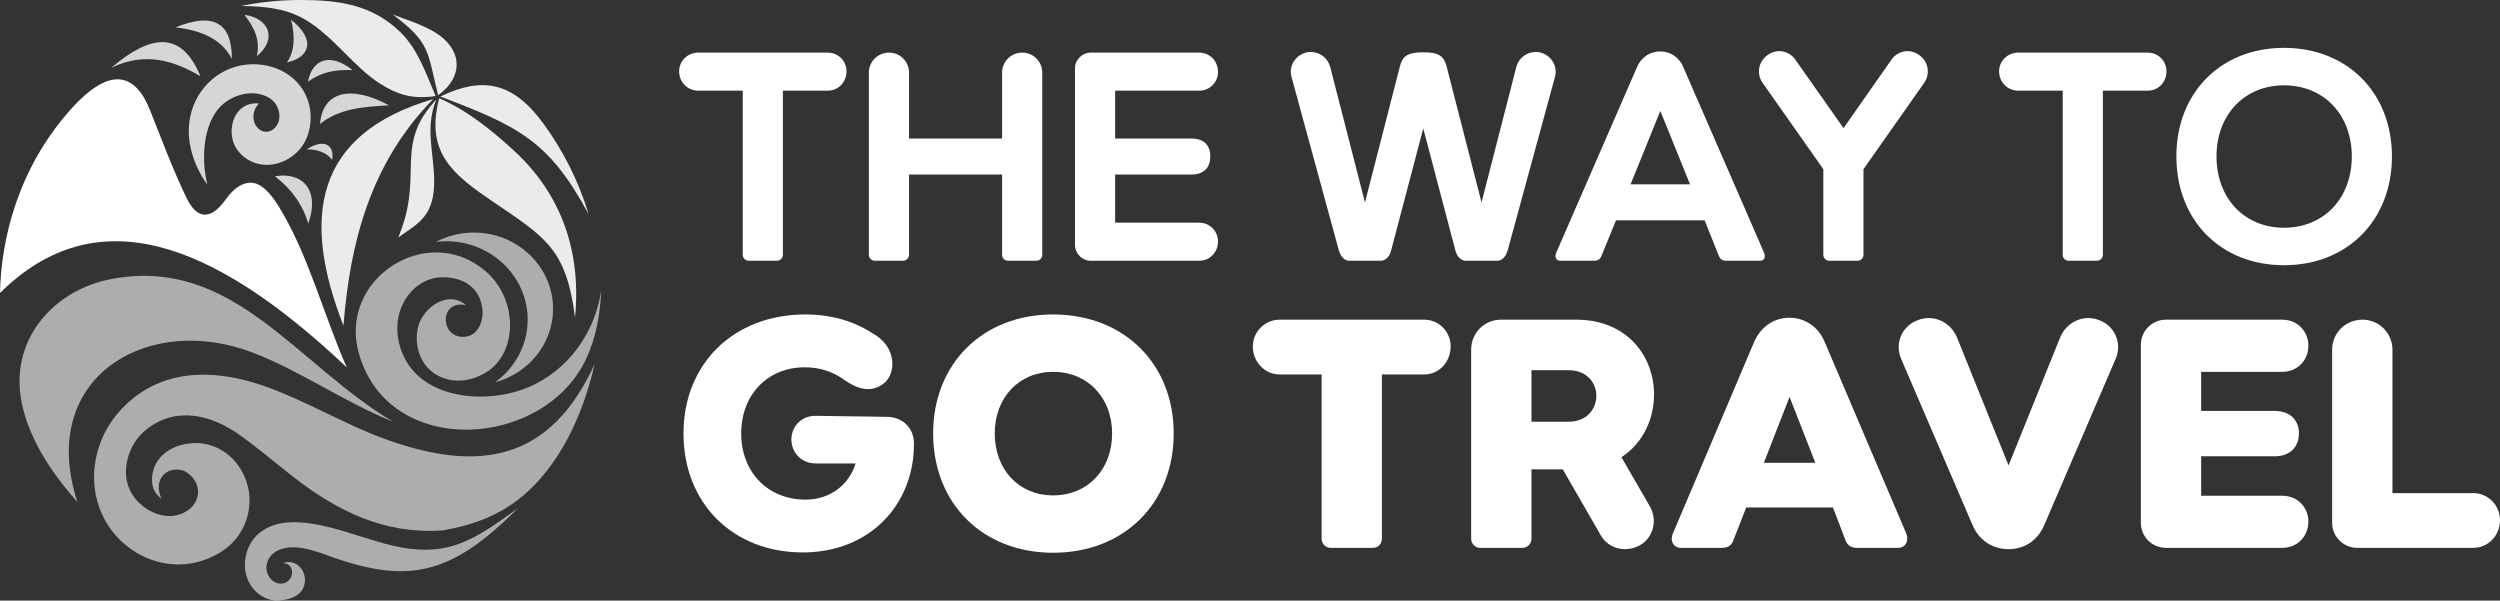
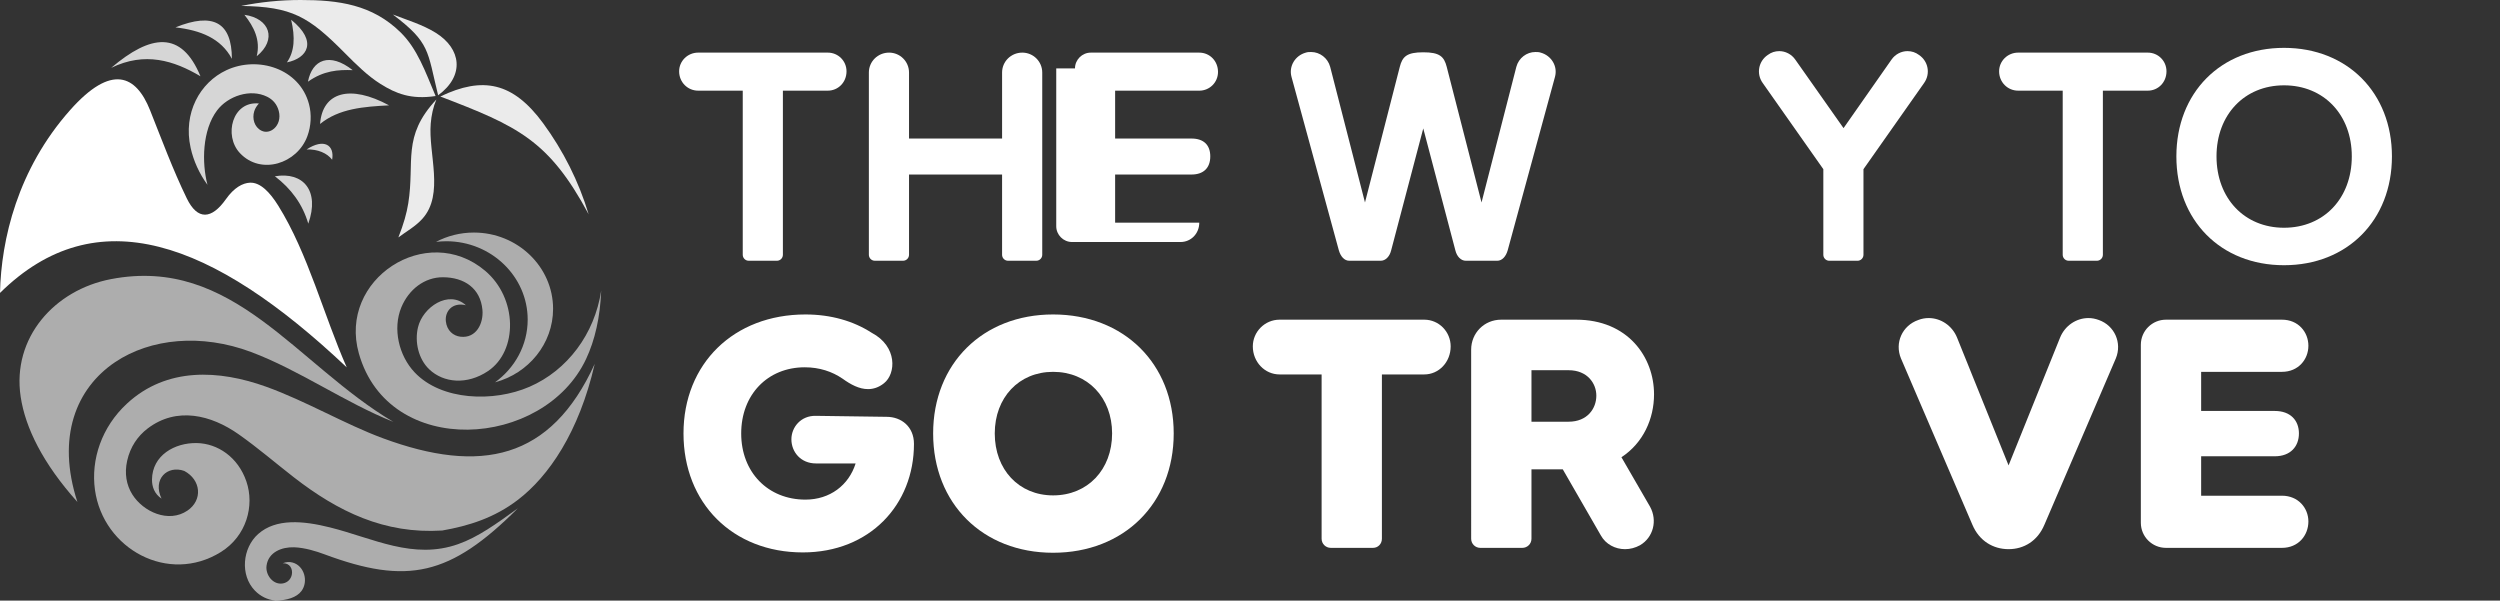
<svg xmlns="http://www.w3.org/2000/svg" version="1.1" id="Calque_1" x="0px" y="0px" width="216.578px" height="52.031px" viewBox="0 0 216.578 52.031" enable-background="new 0 0 216.578 52.031" xml:space="preserve">
  <rect x="0" y="0" width="216.578" height="52.031" fill="#333333" stroke="none" />
  <g>
-     <path opacity="0.9" fill-rule="evenodd" clip-rule="evenodd" fill="#FFFFFF" d="M37.533,8.581   c-10.359,3.032-11.421,10.337-7.778,19.631C30.319,21.046,32.07,14.151,37.533,8.581L37.533,8.581z" />
    <path opacity="0.6" fill-rule="evenodd" clip-rule="evenodd" fill="#FFFFFF" d="M52.083,25.171c-0.57,3.77-2.936,6.917-6.221,8.34   c-3.096,1.342-7.618,1.211-9.948-1.258C34.553,30.81,34,28.48,34.771,26.619c0.646-1.554,2.011-2.607,3.604-2.601   c1.85,0.007,3.251,0.959,3.42,2.833c0.104,1.155-0.534,2.482-1.907,2.318c-0.622-0.074-1.175-0.527-1.264-1.334   c-0.092-0.835,0.534-1.68,1.735-1.393c-1.487-1.354-3.732,0.163-4.148,1.912c-0.301,1.268,0.038,2.747,0.974,3.64   c1.234,1.178,3.27,1.374,5.089,0.154c2.601-1.741,2.576-6.312-0.249-8.693c-5.06-4.266-12.753,0.735-10.935,7.165   c2.594,9.177,16.034,8.27,19.686,0.474C51.539,29.466,51.989,27.509,52.083,25.171L52.083,25.171z" />
    <path fill-rule="evenodd" clip-rule="evenodd" fill="#FFFFFF" d="M30.038,31.825C18.394,20.818,8.344,17.148,0,25.376   c0.101-4.633,1.524-10.707,6.068-15.831c3.608-4.068,5.726-3.022,6.93,0c1.021,2.562,1.976,5.156,3.182,7.637   c0.933,1.92,2.151,1.831,3.393,0.07c0.711-1.007,1.452-1.397,2.086-1.426c0.89-0.037,1.716,0.822,2.438,1.978   C26.688,21.951,28.057,27.354,30.038,31.825L30.038,31.825z" />
    <path opacity="0.6" fill-rule="evenodd" clip-rule="evenodd" fill="#FFFFFF" d="M34.076,36.547   c-4.187-1.672-8.144-4.485-12.319-6.051c-4.308-1.615-8.724-1.181-11.786,0.877c-3.364,2.262-5.098,6.485-3.267,12.111   c-2.992-3.339-4.512-6.432-4.913-9.112c-0.768-5.118,2.93-9.255,7.824-10.192C20.191,22.153,25.643,31.568,34.076,36.547   L34.076,36.547z" />
    <path opacity="0.6" fill-rule="evenodd" clip-rule="evenodd" fill="#FFFFFF" d="M51.522,31.522   c-3.802,8.33-9.891,9.573-18.366,6.438c-3.251-1.202-6.657-3.219-10.099-4.458c-4.075-1.466-8.616-1.72-12.058,1.463   c-2.19,2.024-3.137,4.843-2.773,7.469c0.709,5.124,6.355,8.225,10.912,5.386c2.219-1.384,2.929-4.009,2.205-6.116   c-0.724-2.109-2.489-3.286-4.294-3.321c-1.915-0.037-3.857,1.063-3.881,3.157c-0.008,0.633,0.218,1.252,0.826,1.655   c-0.798-1.674,0.496-2.923,1.972-2.397c1.448,0.77,1.62,2.521,0.271,3.438c-1.623,1.103-3.829,0.115-4.78-1.41   c-0.504-0.808-0.688-1.807-0.44-2.916c0.268-1.198,0.912-2.134,1.774-2.789c2.526-1.923,5.511-1.169,7.884,0.503   c1.69,1.19,3.203,2.5,4.784,3.727c3.833,2.973,7.848,4.927,12.851,4.609c2.286-0.4,4.515-1.09,6.568-2.666   C47.519,41.266,50.156,37.475,51.522,31.522L51.522,31.522z" />
    <path opacity="0.9" fill-rule="evenodd" clip-rule="evenodd" fill="#FFFFFF" d="M26.042,0c-1.764,0-3.488,0.178-5.155,0.515   c4.402,0.06,5.849,0.92,8.944,4.039c1.008,1.017,2.021,2.022,3.137,2.721c1.315,0.824,2.626,1.369,4.769,1.045   c-0.908-2.156-1.586-4.09-3.026-5.507C32.247,0.388,29.325,0,26.042,0L26.042,0z" />
    <path opacity="0.9" fill-rule="evenodd" clip-rule="evenodd" fill="#FFFFFF" d="M37.955,8.255c-0.95-3.878-0.675-4.538-3.922-6.997   c1.222,0.469,2.605,0.888,3.73,1.592C39.937,4.21,40.298,6.534,37.955,8.255L37.955,8.255z" />
    <path opacity="0.9" fill-rule="evenodd" clip-rule="evenodd" fill="#FFFFFF" d="M50.995,18.562   c-0.864-2.865-2.21-5.524-3.941-7.884c-2.609-3.554-5.222-4.09-8.91-2.318C44.862,10.929,47.542,12.139,50.995,18.562   L50.995,18.562z" />
-     <path opacity="0.9" fill-rule="evenodd" clip-rule="evenodd" fill="#FFFFFF" d="M38.048,8.512   c-1.251,4.755,1.275,6.659,4.684,8.979c4.541,3.078,6.332,4.086,7.084,10.025c0.55-5.643-1.13-10.637-5.28-14.454   C42.608,11.291,40.53,9.595,38.048,8.512L38.048,8.512z" />
    <path opacity="0.9" fill-rule="evenodd" clip-rule="evenodd" fill="#FFFFFF" d="M37.804,8.619c-3.009,3.223-1.851,5.344-2.436,9   c-0.137,0.854-0.394,1.773-0.856,2.949c0.683-0.515,1.469-0.938,2.078-1.613c1.926-2.131,0.502-5.651,0.726-8.261   C37.376,9.985,37.521,9.283,37.804,8.619L37.804,8.619z" />
    <path opacity="0.6" fill-rule="evenodd" clip-rule="evenodd" fill="#FFFFFF" d="M41.054,20.146c3.779,0,6.86,2.969,6.86,6.608   c0,3.03-2.138,5.596-5.033,6.368c1.718-1.238,2.833-3.216,2.833-5.435c0-3.738-3.165-6.788-7.046-6.788   c-0.304,0-0.604,0.02-0.896,0.056C38.747,20.439,39.866,20.146,41.054,20.146L41.054,20.146z" />
    <path opacity="0.8" fill-rule="evenodd" clip-rule="evenodd" fill="#FFFFFF" d="M17.974,16.011c-0.705-0.964-1.21-2.075-1.46-3.206   c-0.667-2.995,0.795-5.658,3.115-6.731c2.717-1.258,6.323-0.137,7.139,2.944c0.238,0.9,0.184,1.896-0.139,2.775   c-0.866,2.373-4.015,3.419-5.846,1.469c-1.426-1.519-0.656-4.529,1.648-4.297c-0.183,0.197-0.326,0.417-0.406,0.672   c-0.196,0.624,0.004,1.38,0.626,1.685c0.373,0.184,0.789,0.088,1.099-0.187c0.356-0.315,0.568-0.87,0.402-1.514   c-0.157-0.606-0.531-1.003-1.006-1.239c-1.457-0.727-3.398-0.066-4.341,1.183C17.518,11.272,17.472,14.1,17.974,16.011   L17.974,16.011z M23.813,15.271c2.442-0.417,3.912,1.241,2.893,4.104C26.215,17.69,25.222,16.342,23.813,15.271L23.813,15.271z    M26.564,12.946c1.498-0.986,2.429-0.383,2.21,0.892C28.333,13.255,27.515,12.916,26.564,12.946L26.564,12.946z M27.727,10.74   c0.207-2.769,2.598-3.443,5.978-1.613C31.534,9.24,29.381,9.392,27.727,10.74L27.727,10.74z M26.678,7.077   c0.368-1.913,1.871-2.574,3.877-1C29.31,6.03,28.049,6.108,26.678,7.077L26.678,7.077z M24.856,5.403   c1.749-0.349,2.718-1.794,0.365-3.693C25.59,3.258,25.509,4.468,24.856,5.403L24.856,5.403z M21.175,1.283   c2.198,0.308,2.844,2.147,1.066,3.588C22.581,3.471,22.006,2.339,21.175,1.283L21.175,1.283z M15.2,2.372   c3.269-1.326,4.885-0.438,4.889,2.724C19.141,3.317,17.373,2.62,15.2,2.372L15.2,2.372z M9.632,5.878   c3.428-2.915,6.088-3.264,7.734,0.729C15.069,5.246,12.562,4.453,9.632,5.878L9.632,5.878z" />
    <path opacity="0.6" fill-rule="evenodd" clip-rule="evenodd" fill="#FFFFFF" d="M44.864,44.032   c-1.885,1.365-3.441,2.493-5.165,3.104c-3.9,1.385-7.375-0.51-11.091-1.44c-2.357-0.592-4.705-0.795-6.239,0.563   c-1.367,1.21-1.588,3.563-0.289,4.904c0.47,0.485,1.098,0.809,1.809,0.867c0.957-0.016,1.812-0.271,2.229-0.831   c0.615-0.825,0.253-2.187-0.775-2.467c-0.259-0.07-0.548-0.06-0.851,0.063c0.622-0.027,0.884,0.495,0.791,0.979   c-0.067,0.353-0.325,0.685-0.77,0.768c-0.855,0.158-1.529-0.739-1.423-1.535c0.156-1.179,1.329-1.63,2.387-1.595   c0.928,0.031,1.921,0.344,2.606,0.599C35.283,50.693,38.997,49.901,44.864,44.032L44.864,44.032z" />
    <g>
      <g>
        <path fill="#FFFFFF" d="M67.823,7.854v14.219c0,0.284-0.231,0.516-0.515,0.516H64.86c-0.282,0-0.515-0.231-0.515-0.516V7.854     h-3.864c-0.9,0-1.647-0.722-1.647-1.675c0-0.9,0.747-1.621,1.647-1.621h11.231c0.901,0,1.623,0.721,1.623,1.621     c0,0.953-0.722,1.675-1.623,1.675H67.823z" />
        <path fill="#FFFFFF" d="M86.812,15.119H78.75v6.954c0,0.284-0.232,0.516-0.516,0.516h-2.447c-0.283,0-0.516-0.231-0.516-0.516     V6.284c0-0.953,0.773-1.726,1.752-1.726c0.953,0,1.727,0.772,1.727,1.726v5.718h8.062V6.284c0-0.953,0.773-1.726,1.752-1.726     c0.953,0,1.727,0.772,1.727,1.726v15.789c0,0.284-0.232,0.516-0.516,0.516h-2.447c-0.284,0-0.516-0.231-0.516-0.516V15.119z" />
-         <path fill="#FFFFFF" d="M93.128,5.923c0-0.747,0.619-1.364,1.365-1.364h9.401c0.902,0,1.624,0.721,1.624,1.674     c0,0.9-0.722,1.622-1.624,1.622h-7.289v4.147h6.62c1.03,0,1.623,0.54,1.623,1.546c0,1.005-0.593,1.571-1.623,1.571h-6.62v4.173     h7.289c0.902,0,1.624,0.721,1.624,1.623c0,0.952-0.722,1.674-1.624,1.674h-9.401c-0.746,0-1.365-0.618-1.365-1.365V5.923z" />
+         <path fill="#FFFFFF" d="M93.128,5.923c0-0.747,0.619-1.364,1.365-1.364h9.401c0.902,0,1.624,0.721,1.624,1.674     c0,0.9-0.722,1.622-1.624,1.622h-7.289v4.147h6.62c1.03,0,1.623,0.54,1.623,1.546c0,1.005-0.593,1.571-1.623,1.571h-6.62v4.173     h7.289c0,0.952-0.722,1.674-1.624,1.674h-9.401c-0.746,0-1.365-0.618-1.365-1.365V5.923z" />
        <path fill="#FFFFFF" d="M111.887,6.67c-0.258-0.927,0.309-1.854,1.235-2.111c0.155-0.053,0.311-0.053,0.465-0.053     c0.747,0,1.441,0.516,1.649,1.288l3.014,11.746l3.015-11.746c0.229-0.901,0.616-1.263,2.033-1.263s1.803,0.361,2.034,1.263     l3.015,11.746l3.015-11.746c0.205-0.772,0.901-1.288,1.647-1.288c0.153,0,0.309,0,0.464,0.053     c0.928,0.257,1.494,1.185,1.235,2.111l-4.095,15.018c-0.155,0.54-0.489,0.901-0.902,0.901h-2.729     c-0.412,0-0.772-0.361-0.902-0.901l-2.781-10.562l-2.781,10.562c-0.13,0.54-0.491,0.901-0.902,0.901h-2.73     c-0.413,0-0.746-0.361-0.9-0.901L111.887,6.67z" />
-         <path fill="#FFFFFF" d="M141.826,5.794c0.386-0.901,1.185-1.339,2.009-1.339c0.798,0,1.597,0.438,1.982,1.339l7.007,16.099     c0.154,0.387,0,0.696-0.334,0.696h-2.833c-0.31,0-0.595-0.025-0.749-0.411l-1.235-3.092h-7.675l-1.264,3.092     c-0.155,0.386-0.438,0.411-0.748,0.411h-2.832c-0.336,0-0.49-0.31-0.336-0.696L141.826,5.794z M146.41,15.969l-2.575-6.362     l-2.575,6.362H146.41z" />
        <path fill="#FFFFFF" d="M152.702,7.186c-0.569-0.8-0.362-1.88,0.437-2.422c0.31-0.232,0.644-0.335,1.005-0.335     c0.515,0,1.056,0.258,1.392,0.747l4.172,5.924l4.147-5.924c0.335-0.489,0.875-0.747,1.391-0.747c0.361,0,0.695,0.103,1.005,0.335     c0.798,0.542,1.005,1.622,0.438,2.422l-5.254,7.47v7.418c0,0.284-0.232,0.516-0.516,0.516h-2.447     c-0.283,0-0.514-0.231-0.514-0.516v-7.418L152.702,7.186z" />
        <path fill="#FFFFFF" d="M182.175,7.854v14.219c0,0.284-0.232,0.516-0.516,0.516h-2.447c-0.284,0-0.517-0.231-0.517-0.516V7.854     h-3.862c-0.902,0-1.648-0.722-1.648-1.675c0-0.9,0.746-1.621,1.648-1.621h11.231c0.902,0,1.621,0.721,1.621,1.621     c0,0.953-0.719,1.675-1.621,1.675H182.175z" />
        <path fill="#FFFFFF" d="M188.542,13.548c0-5.513,3.838-9.402,9.325-9.402c5.485,0,9.349,3.89,9.349,9.402     c0,5.538-3.863,9.428-9.349,9.428C192.38,22.976,188.542,19.086,188.542,13.548z M203.739,13.548c0-3.606-2.42-6.156-5.872-6.156     c-3.428,0-5.848,2.55-5.848,6.156c0,3.632,2.42,6.182,5.848,6.182C201.319,19.729,203.739,17.18,203.739,13.548z" />
      </g>
      <g>
        <path fill="#FFFFFF" d="M69.775,27.242c2.203,0,4.151,0.565,5.732,1.582c2.259,1.186,2.119,3.558,1.073,4.377     c-0.452,0.367-0.933,0.508-1.384,0.508c-0.762,0-1.497-0.395-2.202-0.903c-0.904-0.62-2.006-0.987-3.276-0.987     c-3.219,0-5.507,2.371-5.507,5.731c0,3.361,2.316,5.733,5.563,5.733c2.118,0,3.756-1.243,4.35-3.135h-3.446     c-1.299,0-2.118-0.988-2.118-2.09c0-1.045,0.819-2.063,2.118-2.033l6.128,0.085c1.271,0,2.372,0.847,2.372,2.344     c0,5.28-3.841,9.403-9.63,9.403c-6.071,0-10.336-4.264-10.336-10.308C59.213,31.507,63.563,27.242,69.775,27.242z" />
        <path fill="#FFFFFF" d="M80.839,37.55c0-6.043,4.292-10.308,10.392-10.308c6.128,0,10.449,4.265,10.449,10.308     c0,6.072-4.321,10.336-10.449,10.336C85.131,47.886,80.839,43.622,80.839,37.55z M96.343,37.55c0-3.105-2.118-5.337-5.112-5.337     c-2.964,0-5.054,2.231-5.054,5.337c0,3.135,2.09,5.366,5.054,5.366C94.225,42.916,96.343,40.685,96.343,37.55z" />
        <path fill="#FFFFFF" d="M119.716,32.438v14.233c0,0.451-0.34,0.79-0.762,0.79h-3.672c-0.423,0-0.789-0.339-0.789-0.79V32.438     h-3.645c-1.271,0-2.315-1.072-2.315-2.429c0-1.271,1.045-2.315,2.315-2.315h12.54c1.269,0,2.285,1.045,2.285,2.315     c0,1.356-1.017,2.429-2.285,2.429H119.716z" />
        <path fill="#FFFFFF" d="M135.384,40.656h-2.711v6.016c0,0.451-0.368,0.79-0.791,0.79h-3.644c-0.423,0-0.79-0.339-0.79-0.79     V30.293c0-1.44,1.129-2.599,2.598-2.599h6.495c4.491,0,6.75,3.248,6.75,6.467c0,2.118-0.932,4.208-2.824,5.45l2.483,4.292     c0.649,1.188,0.284,2.655-0.874,3.333c-0.425,0.226-0.846,0.339-1.299,0.339c-0.847,0-1.665-0.423-2.091-1.186L135.384,40.656z      M132.673,36.533h3.219c1.61,0,2.401-1.129,2.401-2.259c0-1.073-0.791-2.202-2.401-2.202h-3.219V36.533z" />
-         <path fill="#FFFFFF" d="M151.954,29.644c0.595-1.385,1.779-2.118,3.078-2.118c1.271,0,2.485,0.733,3.051,2.118l7.06,16.576     c0.254,0.678-0.083,1.242-0.732,1.242h-3.531c-0.424,0-0.791-0.141-0.988-0.62l-1.102-2.881h-7.512l-1.129,2.881     c-0.17,0.479-0.564,0.62-0.961,0.62h-3.559c-0.622,0-0.989-0.564-0.705-1.242L151.954,29.644z M157.264,40.092l-2.231-5.705     l-2.229,5.705H157.264z" />
        <path fill="#FFFFFF" d="M174.005,40.317l4.462-11.069c0.424-1.045,1.411-1.694,2.458-1.694c0.31,0,0.592,0.056,0.902,0.169     c1.355,0.48,2.032,1.977,1.468,3.333l-6.185,14.401c-0.592,1.412-1.778,2.118-3.105,2.118c-1.326,0-2.542-0.706-3.135-2.118     l-6.185-14.401c-0.565-1.356,0.112-2.853,1.497-3.333c0.282-0.113,0.593-0.169,0.902-0.169c1.046,0,2.034,0.649,2.459,1.694     L174.005,40.317z" />
        <path fill="#FFFFFF" d="M185.464,29.869c0-1.215,0.987-2.175,2.174-2.175h10.052c1.414,0,2.289,1.073,2.289,2.26     c0,1.186-0.875,2.259-2.289,2.259h-7.002v3.389h6.382c1.354,0,2.089,0.818,2.089,1.948s-0.734,1.978-2.089,1.978h-6.382v3.416     h7.002c1.414,0,2.289,1.073,2.289,2.231c0,1.215-0.875,2.287-2.289,2.287h-10.052c-1.187,0-2.174-0.96-2.174-2.174V29.869z" />
-         <path fill="#FFFFFF" d="M202.036,30.293c0-1.44,1.157-2.599,2.626-2.599c1.439,0,2.598,1.158,2.598,2.599v12.425h7.002     c1.271,0,2.316,1.046,2.316,2.345c0,1.355-1.045,2.399-2.316,2.399H204.21c-1.187,0-2.174-0.96-2.174-2.174V30.293z" />
      </g>
    </g>
  </g>
</svg>